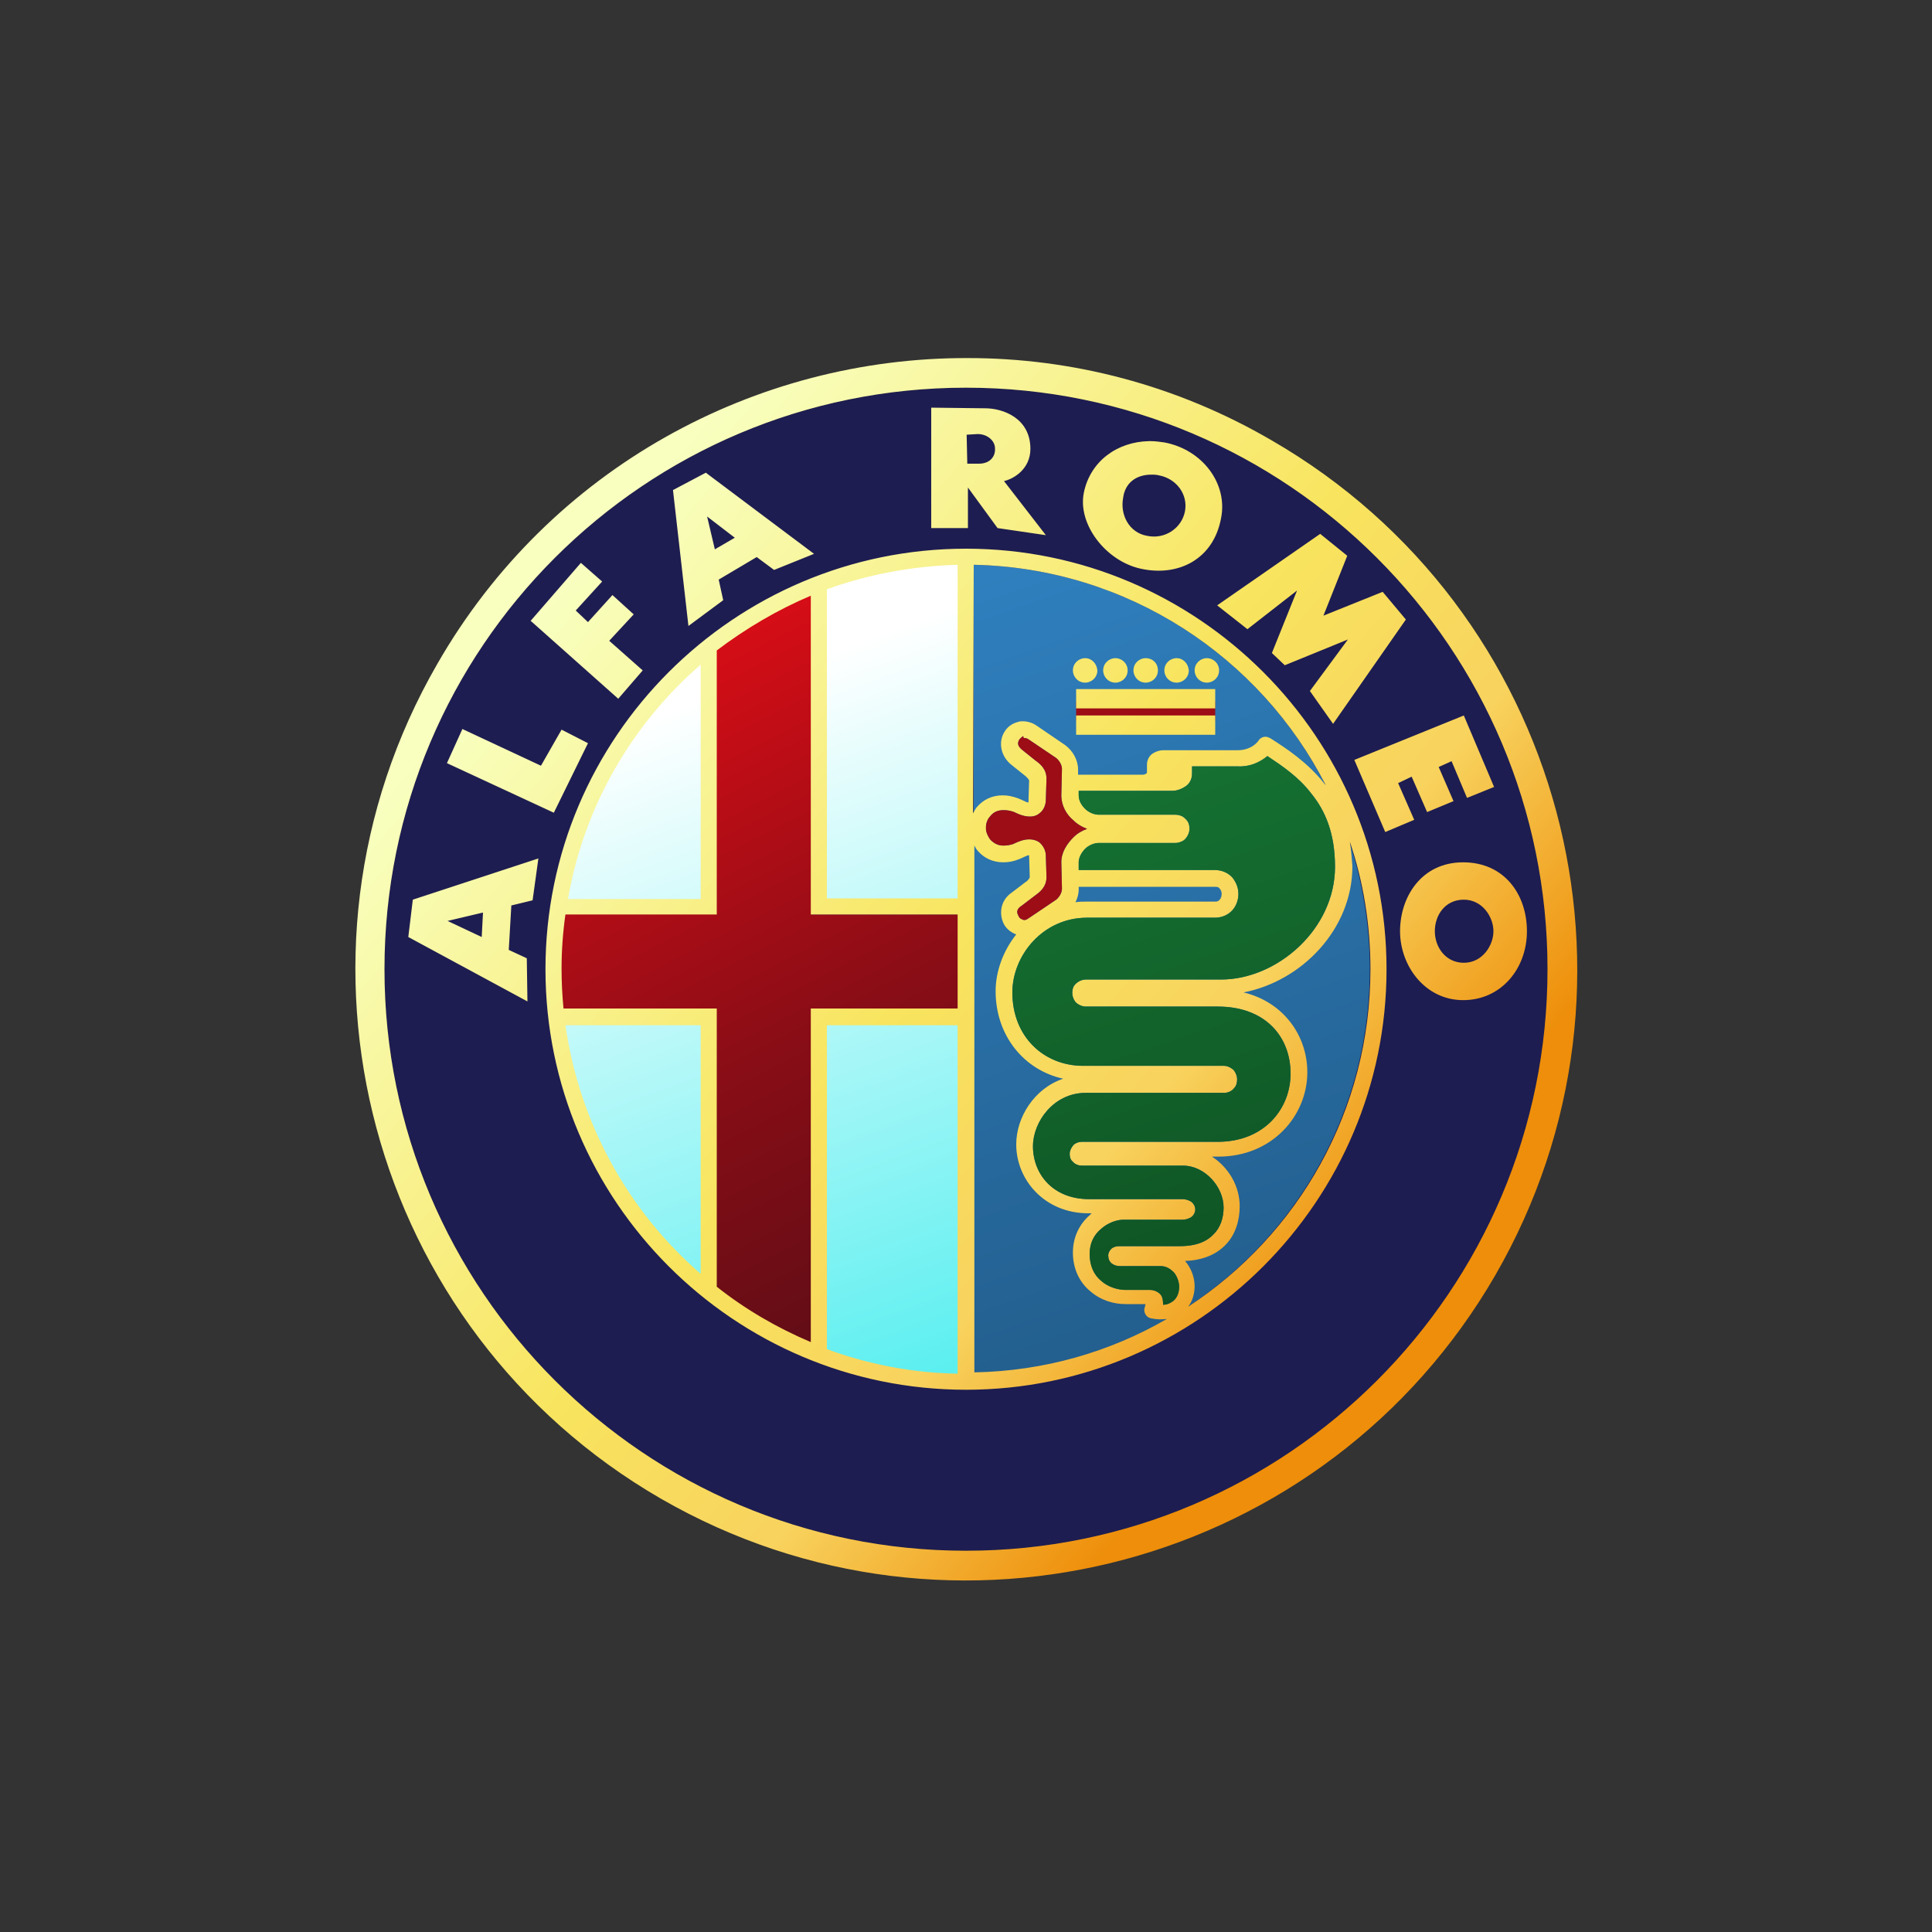
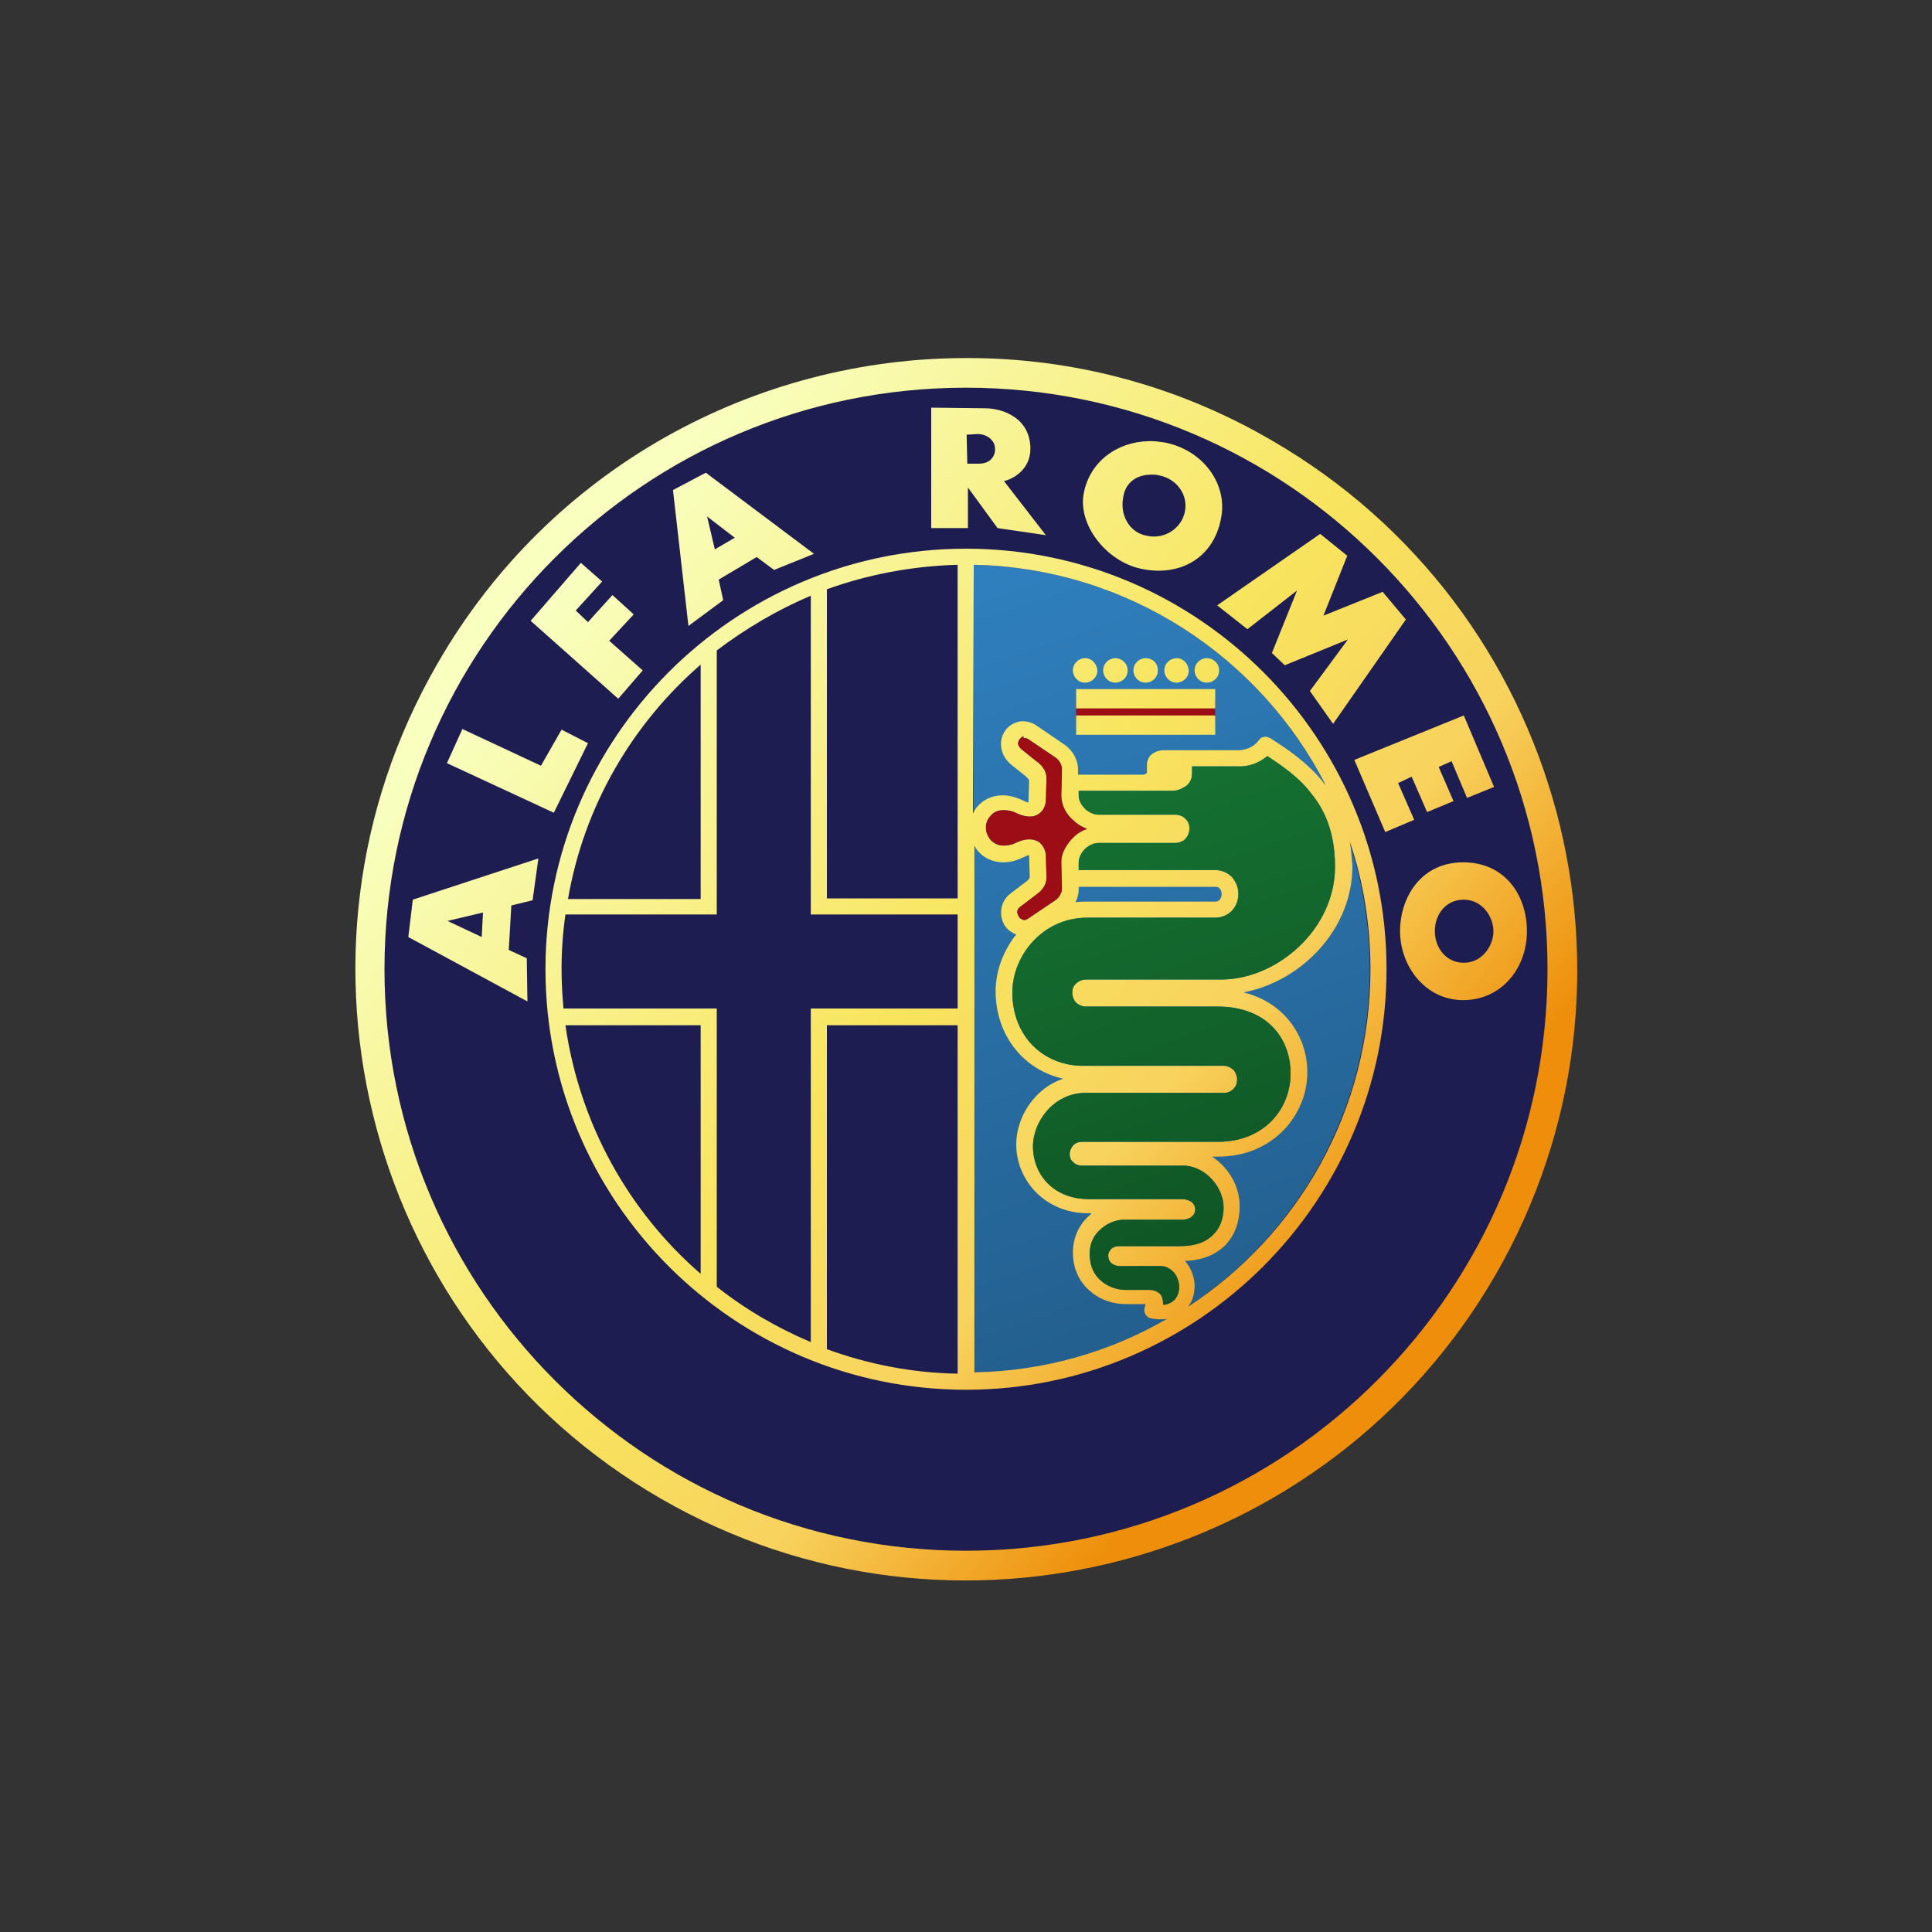
<svg xmlns="http://www.w3.org/2000/svg" id="Layer_1" x="0px" y="0px" viewBox="0 0 300 300" style="enable-background:new 0 0 300 300;" xml:space="preserve">
  <rect x="0" y="0" width="300" height="300" fill="#333333" stroke="none" />
  <style type="text/css">	.st0{fill:#1E1D51;}	.st1{fill:url(#SVGID_1_);}	.st2{fill:url(#SVGID_2_);}	.st3{fill:url(#SVGID_3_);}	.st4{fill:#FFF38D;}	.st5{fill:#9D0D16;}	.st6{fill:url(#SVGID_4_);}	.st7{fill:url(#SVGID_5_);}</style>
  <path class="st0" d="M240.3,150.5c0,49.9-40.4,90.3-90.3,90.3s-90.3-40.4-90.3-90.3c0-49.9,40.4-90.3,90.3-90.3 S240.3,100.6,240.3,150.5z" />
  <linearGradient id="SVGID_1_" gradientUnits="userSpaceOnUse" x1="-2151.571" y1="-1609.044" x2="-2121.023" y2="-1526.091" gradientTransform="matrix(1.323 0 0 1.323 2958.136 2236.393)">
    <stop offset="0" style="stop-color:#FFFFFF" />
    <stop offset="1" style="stop-color:#53EEEF" />
  </linearGradient>
-   <path class="st1" d="M149.6,87.1c-7.7,0.1-15.1,1.5-22,3.9v49.6h22V87.1z M109.6,101.9c-11.5,9.7-19.6,23.2-22.3,38.4h22.3V101.9z  M126.9,158.2V210c7.1,2.4,14.7,3.8,22.6,3.9v-55.8H126.9z M87.3,158.3c2.3,16.2,10.5,30.5,22.5,40.8v-40.8H87.3z" />
  <linearGradient id="SVGID_2_" gradientUnits="userSpaceOnUse" x1="-2121.569" y1="-1622.381" x2="-2089.596" y2="-1530.737" gradientTransform="matrix(1.323 0 0 1.323 2958.136 2236.393)">
    <stop offset="0" style="stop-color:#2F7FBE" />
    <stop offset="1" style="stop-color:#225D8B" />
  </linearGradient>
  <path class="st2" d="M151.2,87.7c34.1,0.7,61.5,28.5,61.5,62.8c0,34.2-27.4,62.1-61.5,62.7V87.7z" />
  <linearGradient id="SVGID_3_" gradientUnits="userSpaceOnUse" x1="6.728" y1="-1754.576" x2="48.389" y2="-1673.743" gradientTransform="matrix(1.35 0 0 1.34 88.018 2458.196)">
    <stop offset="0" style="stop-color:#D50D16" />
    <stop offset="0.5" style="stop-color:#880D16" />
    <stop offset="1" style="stop-color:#520D16" />
  </linearGradient>
-   <path class="st3" d="M126,91.8V142h23.3v14.8H126v52.5c-5.3-2.2-10.4-5.1-14.9-8.7v-43.8H86.8c-0.2-2.1-0.3-4.2-0.3-6.3 c0-2.9,0.2-5.7,0.6-8.6h24v-41.5C115.7,96.9,120.7,94,126,91.8L126,91.8z" />
  <path class="st4" d="M109.4,198.4" />
  <path class="st5" d="M167.1,108.9h21.6v3h-21.6V108.9z" />
  <linearGradient id="SVGID_4_" gradientUnits="userSpaceOnUse" x1="-26.987" y1="-1782.556" x2="65.879" y2="-1703.237" gradientTransform="matrix(1.323 0 0 1.323 120.598 2452.639)">
    <stop offset="0" style="stop-color:#F8FFBF" />
    <stop offset="0.509" style="stop-color:#F8E45E" />
    <stop offset="0.75" style="stop-color:#F8D35E" />
    <stop offset="1" style="stop-color:#EE8E0A" />
  </linearGradient>
  <path class="st6" d="M150.3,55.6c-32.9-0.1-64.9,17-82.4,47.5c-26.2,45.4-10.6,103.4,34.7,129.6c45.4,26.2,103.4,10.6,129.6-34.7 c26.2-45.4,10.6-103.4-34.7-129.6C182.6,59.7,166.3,55.6,150.3,55.6L150.3,55.6z M150,60.2c49.9,0,90.3,40.5,90.3,90.3 c0,49.9-40.5,90.3-90.3,90.3c-49.9,0-90.3-40.5-90.3-90.3C59.7,100.6,100.1,60.2,150,60.2z M144.6,63.3v18.7h5.7v-6.3l4.6,6.3 l7.5,1.1l-6.5-8.4c1.4-0.3,4.1-1.8,4.1-5c0-4.8-4.3-6.3-7-6.3L144.6,63.3L144.6,63.3z M151.8,67.4c1.6,0,2.7,1.1,2.7,2.2 c0.1,1.2-0.7,2.4-2.5,2.4h-1.8l-0.1-4.5L151.8,67.4z M178.7,68.5c-0.1,0-0.2,0-0.3,0c-4.9,0.1-9.1,3.1-10.1,8 c-1,4.9,3.4,10.6,8.8,11.8c5.8,1.3,11.3-1.4,12.5-7.8c1.1-5.4-2.9-10.7-8.8-11.8C180.1,68.6,179.4,68.5,178.7,68.5L178.7,68.5z  M109.6,73.4l-5.1,2.7l2.4,21.1l5.4-4l-0.7-3.2l5.9-3.5l2.7,2l6.2-2.5L109.6,73.4L109.6,73.4z M178.8,73.7c0.3,0,0.7,0,1.1,0.1 c2.8,0.5,4.6,3,4.1,5.6c-0.5,2.6-3.1,4.4-5.9,3.8c-2.8-0.5-4.2-3.3-3.7-5.9C174.7,75,176.4,73.7,178.8,73.7z M109.8,80.2l4.3,3.3 l-3.1,1.8L109.8,80.2z M205,82.9L189,94l4.7,3.7l7.7-6l-3.9,9.7l2,1.9l9.8-4l-5.9,8l3.6,5.1l11.3-16.2l-3.6-4.3l-9.2,3.7l3.7-9.3 L205,82.9z M150,85.2c-36,0-65.3,29.3-65.3,65.3c0,36,29.3,65.3,65.3,65.3c36,0,65.3-29.3,65.3-65.3C215.3,114.5,186,85.2,150,85.2z  M90.2,87.4l-7.8,9L96,108.5l3.8-4.4l-5.2-4.6l3.8-4.1l-3.3-3l-3.8,4.2l-1.9-1.8l4.1-4.5L90.2,87.4z M148.7,87.7v51.8h-20.3v-48 C134.8,89.2,141.6,87.9,148.7,87.7L148.7,87.7z M151.2,87.7c23.9,0.5,44.5,14.3,54.7,34.3c-0.1-0.2-0.3-0.3-0.4-0.5 c-2.5-3.1-5.6-5.2-8.3-6.9c-0.2-0.1-0.5-0.2-0.7-0.2c-0.4,0-0.8,0.2-1,0.5c-0.6,0.9-1.8,1.6-3.3,1.6h-11.6c-0.6,0-1.1,0.2-1.6,0.5 c-0.5,0.3-0.9,1-0.9,1.7v1.3c0,0,0,0-0.1,0.1c-0.1,0.1-0.3,0.2-0.6,0.2h-10l0-0.8v0c0-1.5-0.8-2.9-2-3.8l0,0l0,0l-4.4-3l0,0l0,0 c-0.7-0.5-1.5-0.7-2.2-0.7c-0.2,0-0.5,0-0.7,0.1c-0.9,0.2-1.7,0.8-2.1,1.5c-1,1.5-0.7,3.8,1.1,5.2l2,1.6l0,0l0,0 c0.4,0.3,0.7,0.7,0.7,0.8l-0.1,3.3v0c0,0,0,0.1,0,0.1c-0.1,0-0.2,0-0.4-0.1c-0.5-0.2-0.8-0.4-1.4-0.6c-0.6-0.2-1.3-0.4-2.2-0.4 c-1.7,0-3,0.7-3.9,1.7c-0.3,0.3-0.5,0.7-0.7,1.1L151.2,87.7L151.2,87.7z M125.9,92.5v49.5h22.8v14.6h-22.8v51.8 c-5.2-2.2-10.2-5.1-14.6-8.6v-43.2H87.5c-0.2-2.1-0.3-4.1-0.3-6.2c0-2.8,0.2-5.6,0.6-8.4h23.5v-41C115.8,97.6,120.7,94.7,125.9,92.5 z M168.5,102.2c-1,0-1.9,0.8-1.9,1.9c0,1,0.8,1.9,1.9,1.9c1,0,1.9-0.8,1.9-1.9C170.3,103,169.5,102.2,168.5,102.2z M173.2,102.2 c-1,0-1.9,0.8-1.9,1.9c0,1,0.8,1.9,1.9,1.9c1,0,1.9-0.8,1.9-1.9C175.1,103,174.2,102.2,173.2,102.2z M177.9,102.2 c-1,0-1.9,0.8-1.9,1.9c0,1,0.8,1.9,1.9,1.9c1,0,1.9-0.8,1.9-1.9C179.8,103,179,102.2,177.9,102.2z M182.7,102.2 c-1,0-1.9,0.8-1.9,1.9c0,1,0.8,1.9,1.9,1.9c1,0,1.9-0.8,1.9-1.9C184.5,103,183.7,102.2,182.7,102.2z M187.4,102.2 c-1,0-1.9,0.8-1.9,1.9c0,1,0.8,1.9,1.9,1.9c1,0,1.9-0.8,1.9-1.9C189.3,103,188.4,102.2,187.4,102.2z M108.8,103.2v36.4H88.2 C90.7,125.1,98.2,112.4,108.8,103.2z M167.1,107v3h21.6v-3H167.1z M167.1,111.1v3h21.6v-3H167.1z M227.3,111.1l-17,6.9l4.8,11.2 l4.5-1.9l-2.5-5.7l2.1-1l2.4,5.5l4.1-1.7l-2.3-5.3l2-0.9l2.4,5.7l4.2-1.7L227.3,111.1z M71.8,113.2l-2.4,5.3l16.6,7.7l5.3-10.8 l-4.1-2.1l-3.2,5.6L71.8,113.2z M159,114.6c0.2,0,0.4,0,0.7,0.2l4.3,2.9c0.5,0.4,0.9,1.1,0.9,1.7l-0.1,4.1v0c0,1.6,0.8,3,1.9,3.9 c0.6,0.6,1.3,1,2.1,1.3c-0.8,0.3-1.5,0.7-2.1,1.3c-1,1-1.9,2.3-1.9,3.9v0l0.1,4.1c0,0.6-0.4,1.3-0.9,1.7l-4.3,2.9 c-0.4,0.3-0.7,0.3-0.9,0.2c-0.2-0.1-0.5-0.2-0.6-0.5c-0.3-0.5-0.5-1.1,0.5-1.7l0,0l0,0l2.1-1.6c0.7-0.5,1.7-1.3,1.7-2.8v0l-0.1-3.3 c0-0.7-0.3-1.5-1-2.1c-0.7-0.5-1.7-0.6-2.7-0.3c-0.7,0.2-1.2,0.5-1.5,0.6c-0.4,0.1-0.7,0.2-1.4,0.2c-0.9,0-1.5-0.4-2-0.9 c-0.4-0.5-0.7-1.2-0.7-1.7v-0.3c0-0.5,0.2-1.2,0.7-1.7c0.4-0.5,1-0.9,2-0.9c0.7,0,1,0.1,1.4,0.2c0.4,0.1,0.8,0.4,1.5,0.6 c1,0.3,2,0.3,2.7-0.3c0.7-0.5,1-1.4,1-2.1l0.1-3.3v0c0-1.5-1-2.3-1.7-2.8l-2-1.6l0,0l0,0c-0.9-0.7-0.8-1.2-0.5-1.7 c0.2-0.2,0.4-0.4,0.6-0.5C158.9,114.6,159,114.6,159,114.6z M196.8,117.4c2.4,1.6,4.9,3.3,6.8,5.8c2.2,2.7,3.7,6.2,3.7,11.4 c0,9.7-9,17.5-17.7,17.5h-21c-0.6,0-1.2,0.3-1.6,0.7c-0.4,0.4-0.5,0.9-0.5,1.4c0,0.5,0.2,1,0.5,1.4c0.4,0.4,1,0.7,1.6,0.7h20.5 c7.4,0,11.3,4.7,11.3,10.4c0,5.5-4.1,10.6-11.3,10.6H168c-0.5,0-1.1,0.2-1.4,0.6c-0.3,0.4-0.5,0.8-0.5,1.3c0,0.4,0.1,0.9,0.5,1.2 c0.3,0.4,0.9,0.6,1.4,0.6h15.7c3.4,0,6.3,3.3,6.3,6.5c0,1.6-0.5,3.1-1.5,4.1c-1,1.1-2.6,1.9-5.3,1.9h-9.4c-0.4,0-0.8,0.1-1.1,0.3 s-0.7,0.8-0.6,1.3c0,0.5,0.3,1,0.7,1.2c0.3,0.2,0.7,0.3,1.1,0.3h6.3c0.9,0,1.5,0.4,2.1,1c0.5,0.6,0.8,1.5,0.8,2.2 c0,0.9-0.3,1.7-0.9,2.2c-0.4,0.3-0.9,0.6-1.6,0.6c0-0.4,0-0.8-0.2-1.3c-0.3-0.6-1.1-1-1.8-1h-3.8c-1.3,0-2.8-0.5-3.8-1.4 c-1.1-0.9-1.8-2.3-1.8-4.2c0-1.7,0.7-3,1.8-3.9c1-0.9,2.4-1.4,3.4-1.4h9.2c0.4,0,0.8-0.1,1.2-0.3c0.4-0.2,0.8-0.7,0.8-1.3 c0-0.6-0.4-1.1-0.8-1.3c-0.4-0.2-0.8-0.3-1.2-0.3h-14.5c-5.6,0-8.7-3.9-8.7-8.2c0-3.8,3.2-8.3,8.2-8.3h21.5c0.6,0,1.2-0.3,1.5-0.7 c0.4-0.4,0.5-0.9,0.5-1.4c0-0.5-0.2-1-0.5-1.4c-0.4-0.4-1-0.7-1.5-0.7h-21.9c-6.1,0-11-4.5-11-11.4c0-5.7,4.7-11.6,11.6-11.6h19.9 c1.1,0,2.1-0.5,2.7-1.2c0.6-0.7,0.9-1.6,0.9-2.5c0-0.9-0.3-1.7-0.9-2.5c-0.6-0.7-1.6-1.2-2.7-1.2h-21.2l0-1.2c0-0.7,0.4-1.5,1-2.1 c0.6-0.6,1.5-0.9,2-0.9h11.9c0.5,0,0.9-0.1,1.4-0.4c0.4-0.3,0.9-1,0.9-1.8c0-0.9-0.3-1.3-0.9-1.8c-0.4-0.3-0.9-0.4-1.4-0.4h-11.9 c-0.5,0-1.4-0.3-2-0.9c-0.6-0.6-1-1.3-1-2.1l0-0.7H182c0.8,0,1.5-0.3,2.1-0.7c0.6-0.4,1-1.1,1-2v-1.1h7.1 C194,119.1,195.6,118.4,196.8,117.4L196.8,117.4z M209.6,130.7c2.1,6.2,3.2,12.9,3.2,19.8c0,21.9-11.2,41.2-28.3,52.4 c0.7-0.9,1-2.1,1-3.2c0-1.3-0.5-2.7-1.4-3.8c0,0-0.1-0.1-0.1-0.1c2.9-0.1,5-1.1,6.4-2.6c1.5-1.6,2.1-3.8,2.1-5.9 c0-3.1-1.7-6-4.3-7.7h1c8.4,0,13.8-6.4,13.8-13.1c0-5.7-3.7-10.9-9.9-12.4c8.9-1.7,16.9-9.7,16.9-19.6 C209.9,133.2,209.8,131.9,209.6,130.7L209.6,130.7z M151.2,131.1c0.2,0.4,0.4,0.8,0.7,1.1c0.9,1,2.2,1.7,3.9,1.7 c0.9,0,1.7-0.2,2.2-0.4c0.6-0.2,0.9-0.4,1.4-0.6c0.2-0.1,0.3-0.1,0.4-0.1c0,0,0,0,0,0.1v0l0.1,3.3c0,0.1-0.2,0.5-0.7,0.8l0,0l0,0 l-2.1,1.6c-1.9,1.3-2,3.6-1.1,5.1c0.4,0.6,1,1.1,1.8,1.4c-2,2.5-3.2,5.7-3.2,8.8c0,7,4.5,12.3,10.5,13.6c-4.5,1.5-7.3,6-7.3,10.2 c0,5.5,4.4,10.7,11.2,10.7h0.5c-0.1,0.1-0.2,0.2-0.3,0.3c-1.5,1.3-2.6,3.3-2.6,5.8c0,2.6,1.1,4.7,2.7,6c1.6,1.4,3.6,2,5.5,2h3.1 c-0.1,0.2-0.1,0.4-0.1,0.4c-0.3,0.6,0,1.4,0.6,1.7c0.1,0,0.2,0.1,0.3,0.1c0.9,0.2,1.7,0.2,2.5,0.1c-8.8,5.1-19,8.1-29.9,8.3V131.1z  M83.6,133.3l-19.5,6.4l-0.7,5.8l18.5,10l-0.1-6.7l-2.8-1.3l0.4-6.9l3.3-0.8L83.6,133.3L83.6,133.3z M227.2,133.9 c-6.5,0-9.8,5.4-9.8,10.7c0,5.4,3.9,10.7,9.8,10.7c5.9,0,9.9-4.9,9.9-10.7C237.1,138.9,233.6,133.9,227.2,133.9z M167.5,137.7h21.2 c0.4,0,0.6,0.1,0.7,0.3c0.2,0.2,0.3,0.5,0.3,0.8c0,0.3-0.1,0.7-0.3,0.9c-0.2,0.2-0.3,0.3-0.7,0.3h-19.9c-0.6,0-1.2,0-1.8,0.1 c0.3-0.6,0.5-1.3,0.5-2v0L167.5,137.7z M227.3,139.7c2.9,0,4.6,2.7,4.6,4.9c0,2.2-1.7,4.9-4.6,4.9c-2.8,0-4.5-2.4-4.5-4.9 C222.8,142.1,224.4,139.7,227.3,139.7z M75,141.7l-0.2,3.8l-5.3-2.5L75,141.7z M87.8,159.2h21v38.6C97.6,188.1,90,174.5,87.8,159.2z  M128.4,159.2h20.3v54.1c-7.1-0.1-14-1.5-20.3-3.8V159.2z" />
  <path class="st5" d="M159,114.6c0.2,0,0.4,0,0.7,0.2l4.3,2.9c0.5,0.4,0.9,1.1,0.9,1.7l-0.1,4.1v0c0,1.6,0.8,3,1.9,3.9 c0.6,0.6,1.3,1,2.1,1.3c-0.8,0.3-1.5,0.7-2.1,1.3c-1,1-1.9,2.3-1.9,3.9v0l0.1,4.1c0,0.6-0.4,1.3-0.9,1.7l-4.3,2.9 c-0.4,0.3-0.7,0.3-0.9,0.2c-0.2-0.1-0.5-0.2-0.6-0.5c-0.3-0.5-0.5-1.1,0.5-1.7l0,0l0,0l2.1-1.6c0.7-0.5,1.7-1.3,1.7-2.8v0l-0.1-3.3 c0-0.7-0.3-1.5-1-2.1c-0.7-0.5-1.7-0.6-2.7-0.3c-0.7,0.2-1.2,0.5-1.5,0.6c-0.4,0.1-0.7,0.2-1.4,0.2c-0.9,0-1.5-0.4-2-0.9 c-0.4-0.5-0.7-1.2-0.7-1.7v-0.3c0-0.5,0.2-1.2,0.7-1.7c0.4-0.5,1-0.9,2-0.9c0.7,0,1,0.1,1.4,0.2c0.4,0.1,0.8,0.4,1.5,0.6 c1,0.3,2,0.3,2.7-0.3c0.7-0.5,1-1.4,1-2.1l0.1-3.3v0c0-1.5-1-2.3-1.7-2.8l-2-1.6l0,0l0,0c-0.9-0.7-0.8-1.2-0.5-1.7 c0.2-0.2,0.4-0.4,0.6-0.5C158.9,114.6,159,114.6,159,114.6z" />
  <linearGradient id="SVGID_5_" gradientUnits="userSpaceOnUse" x1="-2105.386" y1="-1597.082" x2="-2086.55" y2="-1541.074" gradientTransform="matrix(1.323 0 0 1.323 2958.136 2236.393)">
    <stop offset="0" style="stop-color:#157031" />
    <stop offset="1" style="stop-color:#0F5324" />
  </linearGradient>
  <path class="st7" d="M196.8,117.4c2.4,1.6,4.9,3.3,6.8,5.8c2.2,2.7,3.7,6.2,3.7,11.4c0,9.7-9,17.5-17.7,17.5h-21 c-0.6,0-1.2,0.3-1.6,0.7c-0.4,0.4-0.5,0.9-0.5,1.4c0,0.5,0.2,1,0.5,1.4c0.4,0.4,1,0.7,1.6,0.7h20.5c7.4,0,11.3,4.7,11.3,10.4 c0,5.5-4.1,10.6-11.3,10.6H168c-0.5,0-1.1,0.2-1.4,0.6c-0.3,0.4-0.5,0.8-0.5,1.3c0,0.4,0.1,0.9,0.5,1.2c0.3,0.4,0.9,0.6,1.4,0.6 h15.7c3.4,0,6.3,3.3,6.3,6.5c0,1.6-0.5,3.1-1.5,4.1c-1,1.1-2.6,1.9-5.3,1.9h-9.4c-0.4,0-0.8,0.1-1.1,0.3s-0.7,0.8-0.6,1.3 c0,0.5,0.3,1,0.7,1.2c0.3,0.2,0.7,0.3,1.1,0.3h6.3c0.9,0,1.5,0.4,2.1,1c0.5,0.6,0.8,1.5,0.8,2.2c0,0.9-0.3,1.7-0.9,2.2 c-0.4,0.3-0.9,0.6-1.6,0.6c0-0.4,0-0.8-0.2-1.3c-0.3-0.6-1.1-1-1.8-1h-3.8c-1.3,0-2.8-0.5-3.8-1.4c-1.1-0.9-1.8-2.3-1.8-4.2 c0-1.7,0.7-3,1.8-3.9c1-0.9,2.4-1.4,3.4-1.4h9.2c0.4,0,0.8-0.1,1.2-0.3c0.4-0.2,0.8-0.7,0.8-1.3c0-0.6-0.4-1.1-0.8-1.3 c-0.4-0.2-0.8-0.3-1.2-0.3h-14.5c-5.6,0-8.7-3.9-8.7-8.2c0-3.8,3.2-8.3,8.2-8.3h21.5c0.6,0,1.2-0.3,1.5-0.7c0.4-0.4,0.5-0.9,0.5-1.4 c0-0.5-0.2-1-0.5-1.4c-0.4-0.4-1-0.7-1.5-0.7h-21.9c-6.1,0-11-4.5-11-11.4c0-5.7,4.7-11.6,11.6-11.6h19.9c1.1,0,2.1-0.5,2.7-1.2 c0.6-0.7,0.9-1.6,0.9-2.5c0-0.9-0.3-1.7-0.9-2.5c-0.6-0.7-1.6-1.2-2.7-1.2h-21.2l0-1.2c0-0.7,0.4-1.5,1-2.1c0.6-0.6,1.5-0.9,2-0.9 h11.9c0.5,0,0.9-0.1,1.4-0.4c0.4-0.3,0.9-1,0.9-1.8c0-0.9-0.3-1.3-0.9-1.8c-0.4-0.3-0.9-0.4-1.4-0.4h-11.9c-0.5,0-1.4-0.3-2-0.9 c-0.6-0.6-1-1.3-1-2.1l0-0.7H182c0.8,0,1.5-0.3,2.1-0.7c0.6-0.4,1-1.1,1-2v-1.1h7.1C194,119.1,195.6,118.4,196.8,117.4L196.8,117.4z " />
</svg>